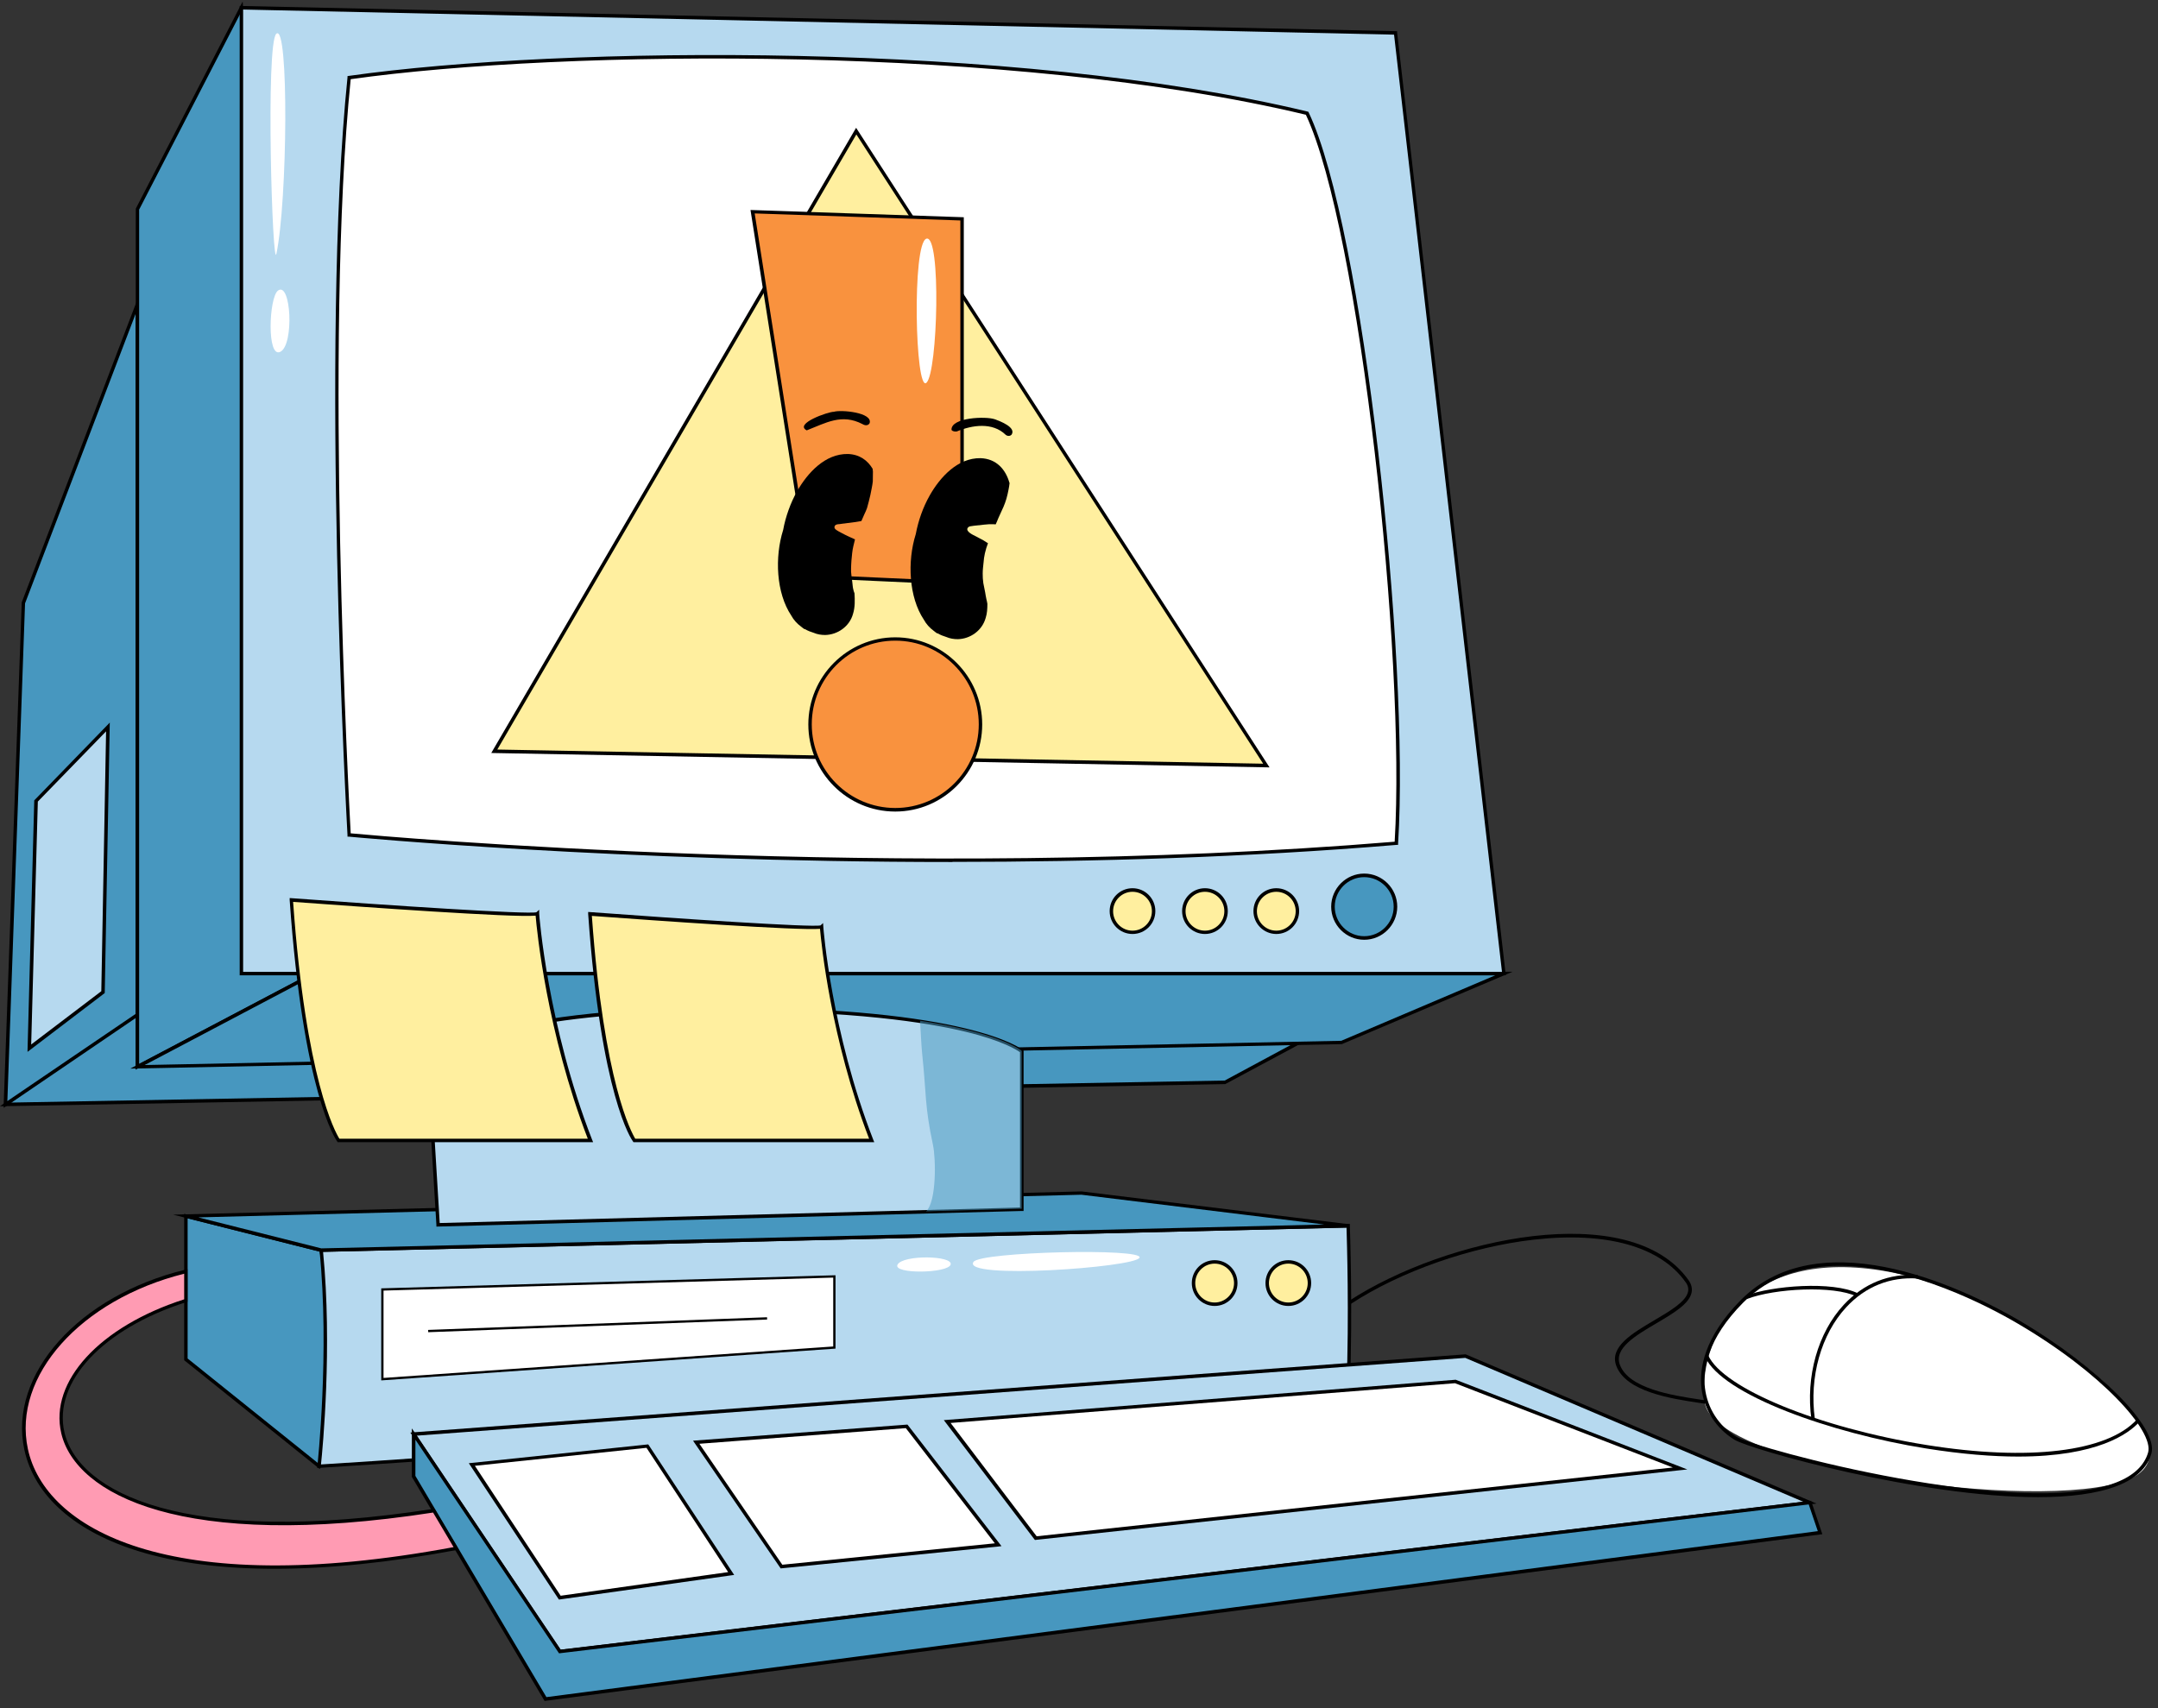
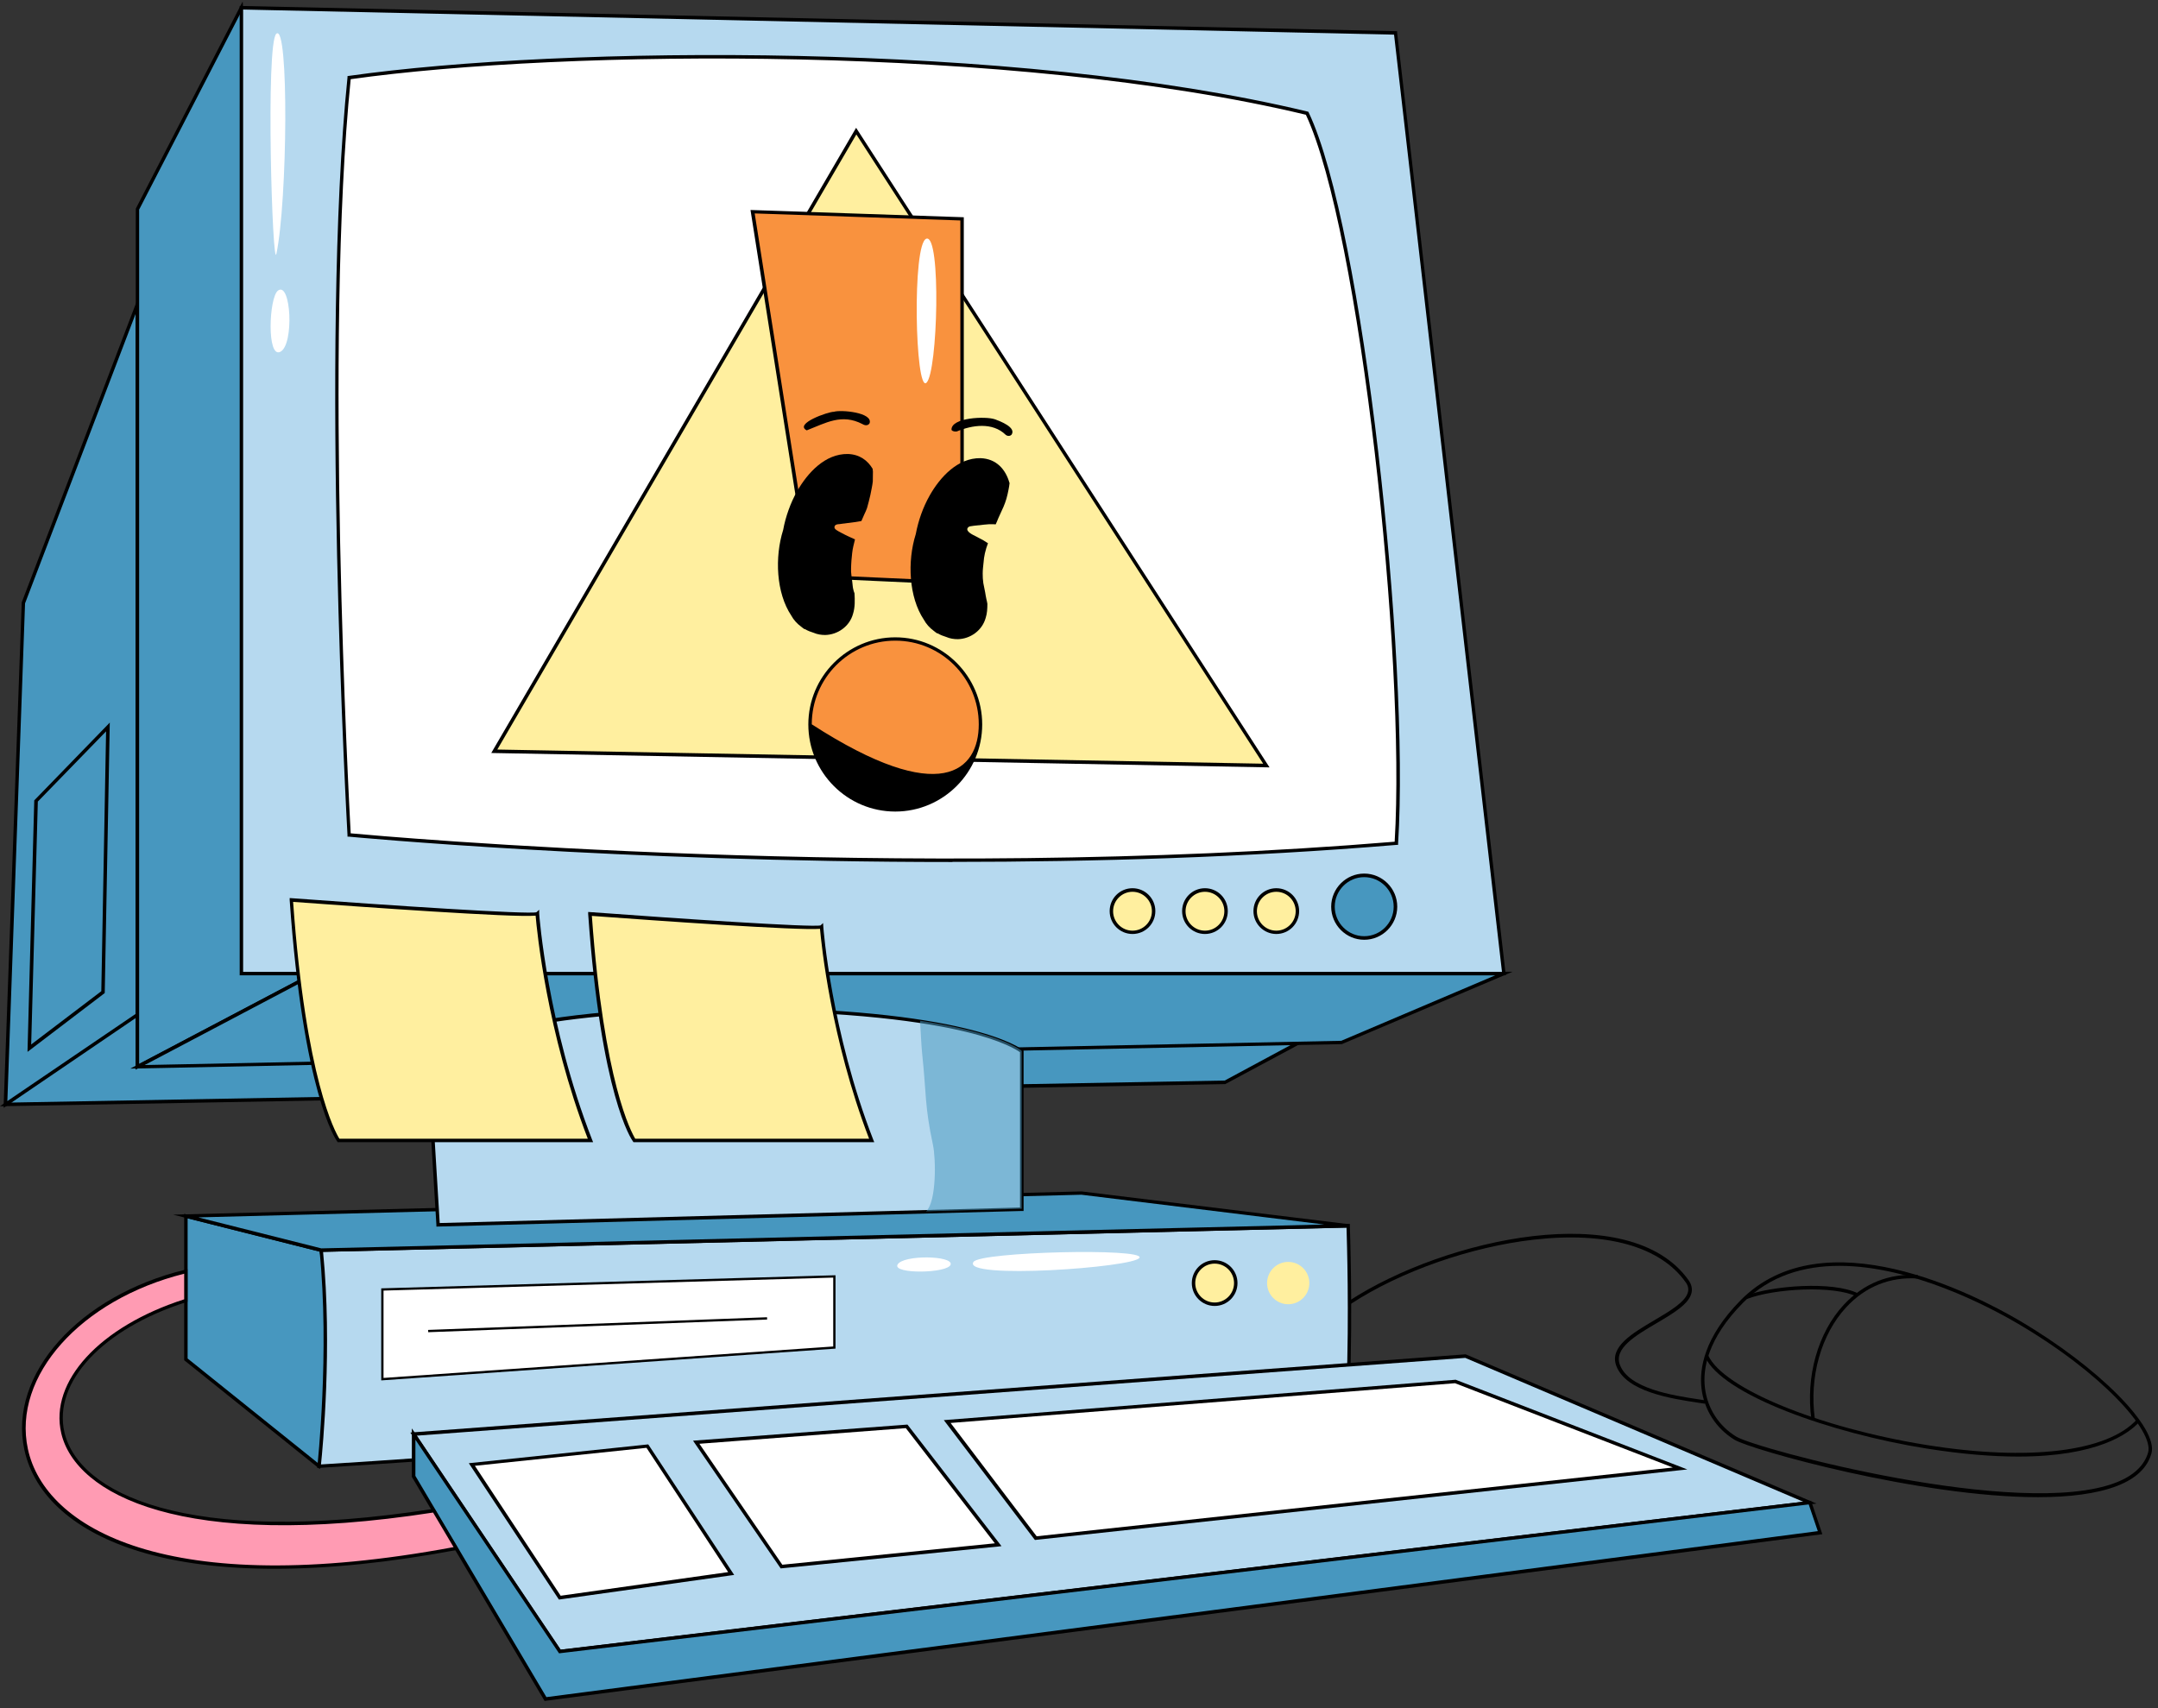
<svg xmlns="http://www.w3.org/2000/svg" width="264" height="209" viewBox="0 0 264 209" fill="none">
  <rect x="0" y="0" width="264" height="209" fill="#333333" stroke="none" />
  <g clip-path="url(#clip0_77_1778)">
    <path d="M0.676 135.13L149.887 132.435L160.177 126.895L23.434 118.629L0.676 135.13Z" fill="#4797BF" />
    <path d="M0 135.356L23.374 118.404H23.449L160.943 126.714L149.887 132.646L0 135.356ZM23.509 118.855L1.352 134.904L149.827 132.209L159.411 127.045L23.494 118.84L23.509 118.855Z" fill="black" />
    <path d="M16.809 37.255L2.854 73.78L0.676 135.13L16.809 124.17V37.255Z" fill="#4797BF" />
    <path d="M0.451 135.551V135.13L2.659 73.704L17.02 36.096V124.275L16.93 124.335L0.451 135.551ZM3.064 73.825L0.901 134.723L16.584 124.064V38.415L3.064 73.825Z" fill="black" />
    <path d="M29.532 0.957L16.809 25.633V130.538L38.455 119.126L29.532 0.957Z" fill="#4797BF" />
    <path d="M16.584 130.884L16.614 25.527L29.683 0.189L29.743 0.942L38.666 119.247L38.546 119.307L16.584 130.884ZM17.02 25.678V130.177L38.23 118.991L29.367 1.725L17.005 25.678H17.02Z" fill="black" />
    <path d="M16.81 130.538L164.143 127.557L183.986 119.126H38.456L16.81 130.538Z" fill="#4797BF" />
    <path d="M15.908 130.764L38.456 118.9H185.038L164.158 127.753L15.923 130.749L15.908 130.764ZM38.501 119.337L17.696 130.312L164.083 127.346L182.92 119.337H38.501Z" fill="black" />
    <path d="M39.282 152.955L22.743 148.785V166.325L39.042 179.408C43.008 170.706 39.297 152.971 39.297 152.971L39.282 152.955Z" fill="#4797BF" />
    <path d="M39.117 179.739L38.906 179.573L22.533 166.43V148.514L39.477 152.79L39.507 152.925C39.507 152.925 40.439 157.442 40.874 162.907C41.265 167.966 41.31 174.966 39.237 179.498L39.117 179.754V179.739ZM22.953 166.219L38.952 179.061C42.497 170.826 39.432 154.747 39.102 153.136L22.953 149.071V166.234V166.219Z" fill="black" />
    <path d="M29.533 0.957V119.126H183.986L170.722 4.028L29.533 0.957Z" fill="#B6D9EF" />
    <path d="M184.211 119.337H29.322V0.731H29.533L170.917 3.818V3.998L184.211 119.337ZM29.743 118.915H183.746L170.542 4.239L29.743 1.168V118.9V118.915Z" fill="black" />
    <path d="M42.707 9.494C39.312 42.766 42.707 102.159 42.707 102.159C42.707 102.159 107.871 108.422 170.812 103.183C172.299 79.636 166.381 27.515 159.891 13.86C125.461 5.564 70.632 5.549 42.707 9.494Z" fill="white" />
    <path d="M116.494 105.471C75.604 105.471 43.157 102.415 42.692 102.37H42.511V102.174C42.481 101.572 39.147 42.389 42.511 9.478V9.313L42.692 9.283C68.86 5.579 124.17 5.037 159.951 13.649L160.057 13.679L160.102 13.769C166.756 27.771 172.465 80.6 171.037 103.198V103.378H170.842C152.411 104.914 133.708 105.456 116.494 105.456V105.471ZM42.917 101.963C46.793 102.324 110.094 108 170.617 102.987C171.999 80.374 166.336 28.102 159.756 14.04C124.08 5.489 69.085 6.001 42.902 9.689C39.657 41.682 42.707 98.305 42.902 101.978L42.917 101.963Z" fill="black" />
    <path d="M164.939 149.975L39.297 152.955C40.589 165.632 39.041 179.393 39.041 179.393C69.22 177.571 164.939 169.832 164.939 169.832C165.314 160.182 164.939 149.959 164.939 149.959V149.975Z" fill="#B6D9EF" />
    <path d="M38.801 179.633L38.831 179.377C38.831 179.242 40.348 165.481 39.087 152.971L39.056 152.745H39.282L165.134 149.749V149.959C165.134 150.065 165.51 160.302 165.134 169.847V170.043H164.939C163.977 170.118 68.875 177.797 39.041 179.603H38.786L38.801 179.633ZM39.522 153.166C40.664 164.729 39.477 177.255 39.267 179.182C68.74 177.39 159.936 170.043 164.728 169.652C165.059 160.935 164.773 151.691 164.728 150.2L39.522 153.166Z" fill="black" />
    <path d="M22.743 148.785L132.327 145.985L164.939 149.975L39.282 152.955L22.743 148.785Z" fill="#4797BF" />
    <path d="M39.267 153.181H39.237L21.181 148.619L132.311 145.774L164.954 149.779V150.2L39.252 153.181H39.267ZM24.305 148.966L39.312 152.745L162.009 149.824L132.296 146.181L24.305 148.951V148.966Z" fill="black" />
    <path d="M52.38 129.755C52.38 129.755 58.825 123.492 88.688 123.492C118.551 123.492 124.995 128.656 124.995 128.656V147.972L53.597 149.869L52.38 129.755Z" fill="#B6D9EF" />
    <path d="M53.387 150.08V149.869L52.155 129.665L52.23 129.59C52.501 129.334 59.065 123.266 88.688 123.266C118.311 123.266 124.906 128.265 125.146 128.491L125.221 128.551V148.168H125.011L53.402 150.08H53.387ZM52.591 129.846L53.793 149.643L124.785 147.746V128.746C124.44 128.491 122.727 127.361 118.161 126.247C113.369 125.088 104.386 123.688 88.688 123.688C65.419 123.688 54.964 127.663 52.606 129.83L52.591 129.846Z" fill="black" />
    <g opacity="0.52">
      <path d="M112.558 124.892C112.648 126.308 112.693 127.693 112.813 128.927C113.339 133.82 113.099 135.25 114.135 140.083C114.496 141.754 114.586 147.024 113.294 148.213L124.996 147.897V128.581C124.996 128.581 122.578 126.413 112.558 124.892Z" fill="#4797BF" />
    </g>
    <path d="M35.647 110.108C37.329 133.986 41.43 139.541 41.43 139.541H72.24C66.697 125.314 65.736 111.794 65.736 111.794C65.21 112.291 35.647 110.108 35.647 110.108Z" fill="#FFEF9F" />
    <path d="M72.54 139.752H41.31L41.25 139.662C41.085 139.436 37.104 133.79 35.437 110.123V109.882L35.662 109.897C47.244 110.755 64.774 111.915 65.63 111.614L65.961 111.312V111.779C65.961 111.915 66.967 125.419 72.435 139.451L72.555 139.737L72.54 139.752ZM41.535 139.33H71.909C66.892 126.308 65.675 113.812 65.525 112.035C62.761 112.291 44.329 110.966 35.857 110.349C37.419 132.119 41.025 138.547 41.52 139.33H41.535Z" fill="black" />
    <path d="M170.722 110.936C170.722 113.059 169.009 114.76 166.906 114.76C164.803 114.76 163.091 113.044 163.091 110.936C163.091 108.828 164.803 107.112 166.906 107.112C169.009 107.112 170.722 108.828 170.722 110.936Z" fill="#4797BF" />
    <path d="M166.891 114.986C164.668 114.986 162.851 113.164 162.851 110.936C162.851 108.708 164.668 106.886 166.891 106.886C169.115 106.886 170.932 108.708 170.932 110.936C170.932 113.164 169.115 114.986 166.891 114.986ZM166.891 107.323C164.909 107.323 163.286 108.949 163.286 110.936C163.286 112.923 164.909 114.549 166.891 114.549C168.874 114.549 170.497 112.923 170.497 110.936C170.497 108.949 168.874 107.323 166.891 107.323Z" fill="black" />
    <path d="M158.72 111.478C158.72 112.908 157.563 114.068 156.136 114.068C154.709 114.068 153.552 112.908 153.552 111.478C153.552 110.048 154.709 108.889 156.136 108.889C157.563 108.889 158.72 110.048 158.72 111.478Z" fill="#FFEF9F" />
    <path d="M156.136 114.278C154.604 114.278 153.342 113.029 153.342 111.478C153.342 109.927 154.589 108.678 156.136 108.678C157.683 108.678 158.93 109.927 158.93 111.478C158.93 113.029 157.683 114.278 156.136 114.278ZM156.136 109.114C154.829 109.114 153.762 110.183 153.762 111.493C153.762 112.803 154.829 113.872 156.136 113.872C157.443 113.872 158.509 112.803 158.509 111.493C158.509 110.183 157.443 109.114 156.136 109.114Z" fill="black" />
    <path d="M149.992 111.478C149.992 112.908 148.836 114.068 147.408 114.068C145.981 114.068 144.825 112.908 144.825 111.478C144.825 110.048 145.981 108.889 147.408 108.889C148.836 108.889 149.992 110.048 149.992 111.478Z" fill="#FFEF9F" />
    <path d="M147.408 114.278C145.861 114.278 144.614 113.029 144.614 111.478C144.614 109.927 145.861 108.678 147.408 108.678C148.956 108.678 150.202 109.927 150.202 111.478C150.202 113.029 148.956 114.278 147.408 114.278ZM147.408 109.114C146.101 109.114 145.035 110.183 145.035 111.493C145.035 112.803 146.101 113.872 147.408 113.872C148.715 113.872 149.782 112.803 149.782 111.493C149.782 110.183 148.715 109.114 147.408 109.114Z" fill="black" />
    <path d="M160.177 156.99C160.177 158.421 159.02 159.58 157.593 159.58C156.166 159.58 155.009 158.421 155.009 156.99C155.009 155.56 156.166 154.401 157.593 154.401C159.02 154.401 160.177 155.56 160.177 156.99Z" fill="#FFEF9F" />
-     <path d="M157.608 159.791C156.061 159.791 154.814 158.541 154.814 156.99C154.814 155.44 156.061 154.19 157.608 154.19C159.155 154.19 160.402 155.44 160.402 156.99C160.402 158.541 159.155 159.791 157.608 159.791ZM157.608 154.611C156.301 154.611 155.235 155.68 155.235 156.99C155.235 158.3 156.301 159.369 157.608 159.369C158.915 159.369 159.981 158.3 159.981 156.99C159.981 155.68 158.915 154.611 157.608 154.611Z" fill="black" />
    <path d="M151.164 156.99C151.164 158.421 150.007 159.58 148.58 159.58C147.153 159.58 145.996 158.421 145.996 156.99C145.996 155.56 147.153 154.401 148.58 154.401C150.007 154.401 151.164 155.56 151.164 156.99Z" fill="#FFEF9F" />
    <path d="M148.595 159.791C147.063 159.791 145.801 158.541 145.801 156.99C145.801 155.44 147.048 154.19 148.595 154.19C150.142 154.19 151.389 155.44 151.389 156.99C151.389 158.541 150.142 159.791 148.595 159.791ZM148.595 154.611C147.288 154.611 146.221 155.68 146.221 156.99C146.221 158.3 147.288 159.369 148.595 159.369C149.902 159.369 150.968 158.3 150.968 156.99C150.968 155.68 149.902 154.611 148.595 154.611Z" fill="black" />
    <path d="M141.129 111.478C141.129 112.908 139.973 114.068 138.546 114.068C137.119 114.068 135.962 112.908 135.962 111.478C135.962 110.048 137.119 108.889 138.546 108.889C139.973 108.889 141.129 110.048 141.129 111.478Z" fill="#FFEF9F" />
    <path d="M138.546 114.278C136.998 114.278 135.751 113.029 135.751 111.478C135.751 109.927 136.998 108.678 138.546 108.678C140.093 108.678 141.34 109.927 141.34 111.478C141.34 113.029 140.093 114.278 138.546 114.278ZM138.546 109.114C137.239 109.114 136.172 110.183 136.172 111.493C136.172 112.803 137.239 113.872 138.546 113.872C139.852 113.872 140.919 112.803 140.919 111.493C140.919 110.183 139.852 109.114 138.546 109.114Z" fill="black" />
    <path d="M50.593 175.463L179.284 165.918L221.405 183.849L68.484 202.066L50.593 175.463Z" fill="#B6D9EF" />
    <path d="M68.379 202.292L68.304 202.186L50.203 175.282L50.563 175.252L179.299 165.707L222.217 183.969L68.364 202.292H68.379ZM50.984 175.659L68.589 201.855L220.594 183.744L179.254 166.144L50.984 175.659Z" fill="black" />
    <path d="M50.593 175.463V180.642L66.727 207.892L222.652 187.537L221.405 183.849L68.484 202.066L50.593 175.463Z" fill="#4797BF" />
    <path d="M66.621 208.118L50.383 180.702V174.771L50.773 175.343L68.589 201.84L221.556 183.623L222.938 187.718L222.682 187.748L66.621 208.118ZM50.818 180.582L66.847 207.651L222.382 187.342L221.27 184.075L68.394 202.292L68.319 202.186L50.818 176.156V180.567V180.582Z" fill="black" />
    <path d="M22.743 155.575C-7.361 162.847 -8.217 201.464 55.821 189.449L53.087 184.843C0.676 192.987 -2.313 167.092 22.743 159.143V155.575Z" fill="#FF9BB3" />
    <path d="M33.618 191.949C27.324 191.949 21.796 191.256 17.2 189.871C9.238 187.477 4.191 183.036 2.974 177.36C1.006 168.161 9.674 158.496 22.683 155.349L22.938 155.289V159.279L22.788 159.324C12.573 162.561 6.459 169.125 7.886 175.267C9.599 182.554 22.427 189.374 53.026 184.617H53.162L56.121 189.6L55.821 189.66C47.694 191.181 40.213 191.949 33.588 191.949H33.618ZM22.532 155.846C9.884 159.008 1.502 168.387 3.41 177.285C5.468 186.92 20.354 195.833 55.49 189.299L52.981 185.068C22.202 189.826 9.253 182.825 7.496 175.373C6.008 169.035 12.182 162.305 22.532 158.978V155.846Z" fill="black" />
-     <path d="M208.547 171.534C209.493 179.468 249.376 185.219 260.236 181.079C271.082 176.939 247.678 158.285 230.253 155.47C212.828 152.654 207.69 164.397 208.547 171.534Z" fill="white" />
    <path d="M46.778 157.773V168.748L102.073 164.879V156.177L46.778 157.773Z" fill="white" stroke="black" stroke-width="0.28" stroke-miterlimit="10" />
    <path d="M52.381 162.862L93.841 161.311" stroke="black" stroke-width="0.28" stroke-miterlimit="10" />
    <path d="M57.728 179.182L68.484 195.472L89.454 192.521L79.195 176.939L57.728 179.182Z" fill="white" />
    <path d="M68.379 195.713L68.304 195.607L57.353 179.031L79.3 176.728L79.375 176.833L89.815 192.701L89.484 192.747L68.394 195.713H68.379ZM58.104 179.362L68.589 195.246L89.079 192.355L79.09 177.149L58.104 179.347V179.362Z" fill="black" />
    <path d="M85.173 176.457L95.613 191.678L122.112 188.998L110.906 174.515L85.173 176.457Z" fill="white" />
    <path d="M95.508 191.903L95.433 191.798L84.783 176.276L85.158 176.246L111.011 174.304L111.086 174.394L122.517 189.178L122.142 189.224L95.508 191.903ZM85.549 176.637L95.704 191.452L121.706 188.832L110.815 174.74L85.564 176.652L85.549 176.637Z" fill="black" />
    <path d="M115.885 173.925L178.015 169.032L205.535 179.676L126.715 188.197L115.885 173.925Z" fill="white" />
    <path d="M126.61 188.423L126.535 188.333L115.464 173.759L115.855 173.729L178.045 168.821H178.09L206.421 179.796L205.55 179.887L126.61 188.423ZM116.291 174.106L126.821 187.972L204.648 179.556L178 169.243L116.291 174.106Z" fill="black" />
    <path d="M104.762 16.043L60.477 91.921L154.934 93.668L104.762 16.043Z" fill="#FFEF9F" />
    <path d="M155.325 93.894L60.102 92.132L60.282 91.816L104.732 15.636L155.31 93.894H155.325ZM60.838 91.71L154.529 93.442L104.762 16.449L60.838 91.71Z" fill="black" />
    <path d="M92.068 25.904L117.695 26.777V71.356L99.099 70.513L92.068 25.904Z" fill="#F9923E" />
    <path d="M117.906 71.582L98.918 70.708L98.888 70.543L91.813 25.693L117.906 26.581V71.597V71.582ZM99.279 70.302L117.485 71.13V26.973L92.324 26.114L99.294 70.287L99.279 70.302Z" fill="black" />
    <path d="M119.871 89.909C120.574 84.182 116.512 78.968 110.798 78.262C105.084 77.557 99.881 81.628 99.177 87.356C98.473 93.083 102.535 98.297 108.25 99.002C113.964 99.708 119.167 95.637 119.871 89.909Z" fill="#F9923E" />
-     <path d="M109.523 99.298C103.65 99.298 98.888 94.511 98.888 88.639C98.888 82.768 103.665 77.98 109.523 77.98C115.382 77.98 120.158 82.768 120.158 88.639C120.158 94.511 115.382 99.298 109.523 99.298ZM109.523 78.387C103.89 78.387 99.308 82.978 99.308 88.624C99.308 94.27 103.89 98.862 109.523 98.862C115.156 98.862 119.738 94.27 119.738 88.624C119.738 82.978 115.156 78.387 109.523 78.387Z" fill="black" />
-     <path d="M4.416 98.004L3.59 128.25L12.618 121.384L13.204 88.94L4.416 98.004Z" fill="#B6D9EF" />
+     <path d="M109.523 99.298C103.65 99.298 98.888 94.511 98.888 88.639C98.888 82.768 103.665 77.98 109.523 77.98C115.382 77.98 120.158 82.768 120.158 88.639C120.158 94.511 115.382 99.298 109.523 99.298ZM109.523 78.387C103.89 78.387 99.308 82.978 99.308 88.624C115.156 98.862 119.738 94.27 119.738 88.624C119.738 82.978 115.156 78.387 109.523 78.387Z" fill="black" />
    <path d="M3.365 128.686L4.191 97.928L4.251 97.868L13.429 88.413L12.813 121.505L3.365 128.701V128.686ZM4.627 98.094L3.815 127.798L12.393 121.279L12.979 89.482L4.612 98.094H4.627Z" fill="black" />
    <path d="M72.18 111.824C73.772 134.317 77.617 139.541 77.617 139.541H106.639C101.427 126.142 100.511 113.405 100.511 113.405C100.015 113.872 72.165 111.809 72.165 111.809L72.18 111.824Z" fill="#FFEF9F" />
    <path d="M106.94 139.752H77.497L77.437 139.662C77.272 139.451 73.531 134.136 71.954 111.824V111.583L72.179 111.599C82.995 112.396 99.369 113.496 100.39 113.225L100.691 112.938L100.721 113.39C100.721 113.511 101.682 126.232 106.835 139.466L106.955 139.752H106.94ZM77.722 139.33H106.324C101.622 127.09 100.465 115.347 100.315 113.646C97.641 113.872 80.366 112.652 72.405 112.065C73.877 132.495 77.257 138.578 77.722 139.345V139.33Z" fill="black" />
    <path d="M33.814 4.119C32.462 5.218 33.333 33.311 33.814 31.053C35.166 24.609 35.361 2.869 33.814 4.119Z" fill="white" />
    <path d="M34.009 35.554C32.898 36.367 32.612 43.94 34.31 43.037C36.007 42.133 35.602 34.395 34.009 35.554Z" fill="white" />
    <path d="M119.092 154.401C117.605 156.584 138.801 155.093 139.402 153.889C140.003 152.684 119.949 153.151 119.092 154.401Z" fill="white" />
    <path d="M109.809 154.717C109.103 155.921 116.013 155.816 116.298 154.717C116.584 153.618 110.515 153.512 109.809 154.717Z" fill="white" />
    <path d="M113.339 29.201C111.551 29.728 111.957 48.11 113.339 46.831C114.721 45.551 115.157 28.674 113.339 29.201Z" fill="white" />
    <path d="M121.721 51.302C122.367 51.543 124.35 52.296 123.749 53.184C123.644 53.289 123.524 53.334 123.403 53.334C123.268 53.334 123.133 53.289 123.028 53.199C121.421 51.633 118.942 51.995 117.049 52.792C116.839 52.823 116.523 52.792 116.403 52.597C116.328 51.061 120.639 50.911 121.706 51.302" fill="black" />
    <path d="M123.509 59.056C123.509 59.056 123.509 59.071 123.509 59.086C123.479 59.372 123.433 59.658 123.373 59.944C123.298 60.305 123.223 60.682 123.118 61.028C123.013 61.359 122.908 61.69 122.758 62.022C122.547 62.473 122.337 62.925 122.142 63.377C122.036 63.632 121.931 63.903 121.811 64.159C121.721 64.159 121.646 64.144 121.571 64.144C121.376 64.144 121.165 64.129 120.97 64.144C120.579 64.159 120.189 64.22 119.798 64.265H119.753C119.558 64.28 119.363 64.295 119.167 64.325C119.032 64.34 118.897 64.37 118.762 64.385C118.612 64.4 118.461 64.46 118.371 64.611C118.236 64.852 118.476 65.078 118.657 65.213C118.897 65.394 119.167 65.514 119.438 65.65C119.588 65.725 119.723 65.8 119.858 65.876C119.978 65.936 120.114 66.011 120.234 66.071C120.399 66.177 120.549 66.267 120.715 66.373C120.76 66.403 120.805 66.433 120.865 66.463C120.715 66.869 120.579 67.276 120.489 67.697C120.399 68.074 120.354 68.45 120.324 68.826C120.279 69.278 120.219 69.715 120.219 70.166C120.219 70.573 120.234 70.949 120.294 71.341C120.354 71.717 120.459 72.094 120.519 72.47C120.564 72.741 120.609 73.027 120.669 73.298C120.715 73.494 120.76 73.674 120.79 73.87C120.79 73.885 120.79 73.9 120.79 73.915C120.79 74.487 120.76 75.059 120.579 75.616C120.144 77.167 118.687 78.176 117.169 78.206C116.689 78.206 116.208 78.131 115.757 77.935C115.412 77.83 115.051 77.694 114.721 77.498C114.676 77.498 114.646 77.498 114.601 77.468C114.481 77.378 114.345 77.288 114.225 77.182C113.729 76.821 113.309 76.354 113.023 75.827C111.176 73.057 110.98 68.691 112.032 65.349C112.347 63.693 112.903 62.097 113.744 60.606C115.021 58.363 117.169 56.014 119.948 56.06C121.886 56.12 123.028 57.43 123.494 59.086" fill="black" />
    <path d="M106.79 57.64C106.79 58.062 106.79 58.483 106.775 58.905C106.715 59.462 106.579 60.019 106.474 60.576C106.354 61.103 106.219 61.63 106.069 62.157C105.979 62.413 105.873 62.654 105.753 62.895C105.633 63.181 105.498 63.467 105.378 63.753C105.137 63.798 104.897 63.828 104.657 63.873C104.341 63.918 104.026 63.964 103.71 63.994C103.56 64.009 103.425 64.024 103.275 64.054C103.275 64.054 103.245 64.054 103.23 64.054C103.049 64.084 102.869 64.114 102.689 64.129C102.584 64.129 102.463 64.144 102.358 64.174C102.268 64.204 102.178 64.25 102.133 64.34C102.118 64.37 102.103 64.415 102.088 64.445C102.088 64.445 102.088 64.475 102.088 64.49C102.088 64.521 102.088 64.536 102.088 64.551C102.088 64.596 102.118 64.641 102.133 64.671C102.223 64.807 102.403 64.897 102.539 64.987C102.674 65.063 102.809 65.138 102.959 65.213C103.26 65.379 103.575 65.529 103.891 65.68C104.116 65.785 104.356 65.891 104.597 65.996C104.461 66.553 104.311 67.095 104.251 67.667C104.221 67.968 104.191 68.284 104.161 68.585C104.131 68.887 104.131 69.203 104.116 69.504C104.101 69.805 104.116 70.121 104.161 70.422C104.206 70.693 104.236 70.964 104.266 71.22C104.311 71.536 104.311 71.853 104.401 72.169C104.431 72.304 104.476 72.455 104.536 72.59C104.582 73.433 104.612 74.276 104.356 75.105C103.936 76.655 102.463 77.664 100.946 77.694C100.466 77.694 99.985 77.619 99.534 77.423C99.189 77.318 98.828 77.182 98.498 76.986C98.453 76.986 98.423 76.971 98.378 76.956C98.257 76.866 98.122 76.776 98.002 76.67C97.506 76.309 97.086 75.842 96.8 75.315C94.953 72.545 94.757 68.179 95.809 64.837C95.959 64.009 96.184 63.196 96.47 62.398C96.755 61.6 97.101 60.832 97.521 60.094C98.798 57.851 100.946 55.502 103.725 55.548C105.152 55.593 106.144 56.331 106.76 57.369C106.76 57.445 106.76 57.535 106.775 57.61" fill="black" />
    <path d="M102.012 50.384C102.869 50.113 106.804 50.459 106.384 51.784C106.188 52.115 105.798 52.07 105.512 51.889C102.959 50.564 101.021 51.754 98.693 52.657C97.115 51.844 101.336 50.369 102.012 50.384Z" fill="black" />
    <path d="M208.517 171.744C208.277 171.699 208.006 171.669 207.721 171.624C204.431 171.127 198.918 170.284 197.731 167.122C196.86 164.789 199.684 163.133 202.418 161.522C204.296 160.408 206.249 159.264 206.504 158.059C206.594 157.668 206.504 157.276 206.204 156.87C203.109 152.519 196.53 150.667 187.667 151.676C179.946 152.549 171.368 155.545 165.284 159.52L165.059 159.158C176.851 151.48 199.429 146.572 206.564 156.629C206.925 157.126 207.045 157.653 206.94 158.165C206.639 159.55 204.701 160.694 202.658 161.898C200.075 163.419 197.416 164.985 198.167 166.987C199.264 169.908 204.611 170.736 207.811 171.218C208.096 171.263 208.367 171.308 208.607 171.338L208.547 171.76L208.517 171.744Z" fill="black" />
    <path d="M249.331 183.186C234.82 183.186 214.195 177.39 212.182 176.156C209.929 174.771 208.472 172.497 208.156 169.893C207.871 167.469 208.457 163.645 212.933 159.098C223.103 148.8 241.61 158.39 247.048 161.582C256.691 167.243 264.082 174.68 263.196 177.842C262.7 179.588 261.303 180.913 259.02 181.801C256.511 182.78 253.116 183.186 249.316 183.186H249.331ZM225.026 154.882C220.699 154.882 216.523 156.072 213.234 159.399C208.877 163.81 208.291 167.514 208.577 169.832C208.877 172.301 210.259 174.469 212.407 175.779C214.856 177.285 247.168 185.957 258.87 181.395C261.003 180.567 262.325 179.317 262.79 177.721C263.526 175.117 257.172 167.996 246.837 161.943C243.247 159.836 233.828 154.882 225.026 154.882Z" fill="black" />
    <path d="M246.882 178.218C243.773 178.218 240.047 177.932 235.616 177.225C223.974 175.358 210.68 170.66 208.592 166.023L208.982 165.843C210.8 169.878 222.532 174.695 235.691 176.803C248.189 178.805 257.803 177.646 261.408 173.687L261.724 173.973C260.387 175.448 256.556 178.218 246.897 178.218H246.882Z" fill="black" />
    <path d="M221.601 173.672C220.88 168.432 222.382 163.073 225.551 159.655C227.985 157.035 231.124 155.771 234.625 156.012L234.594 156.433C231.23 156.207 228.21 157.412 225.867 159.941C222.787 163.253 221.315 168.492 222.021 173.611L221.601 173.672Z" fill="black" />
    <path d="M213.729 158.917L213.579 158.526C216.764 157.321 224.184 156.704 227.309 158.255L227.129 158.631C224.35 157.261 217.109 157.638 213.729 158.932V158.917Z" fill="black" />
  </g>
  <defs>
    <clipPath id="clip0_77_1778">
      <rect width="263.271" height="207.929" fill="white" transform="translate(0 0.189)" />
    </clipPath>
  </defs>
</svg>